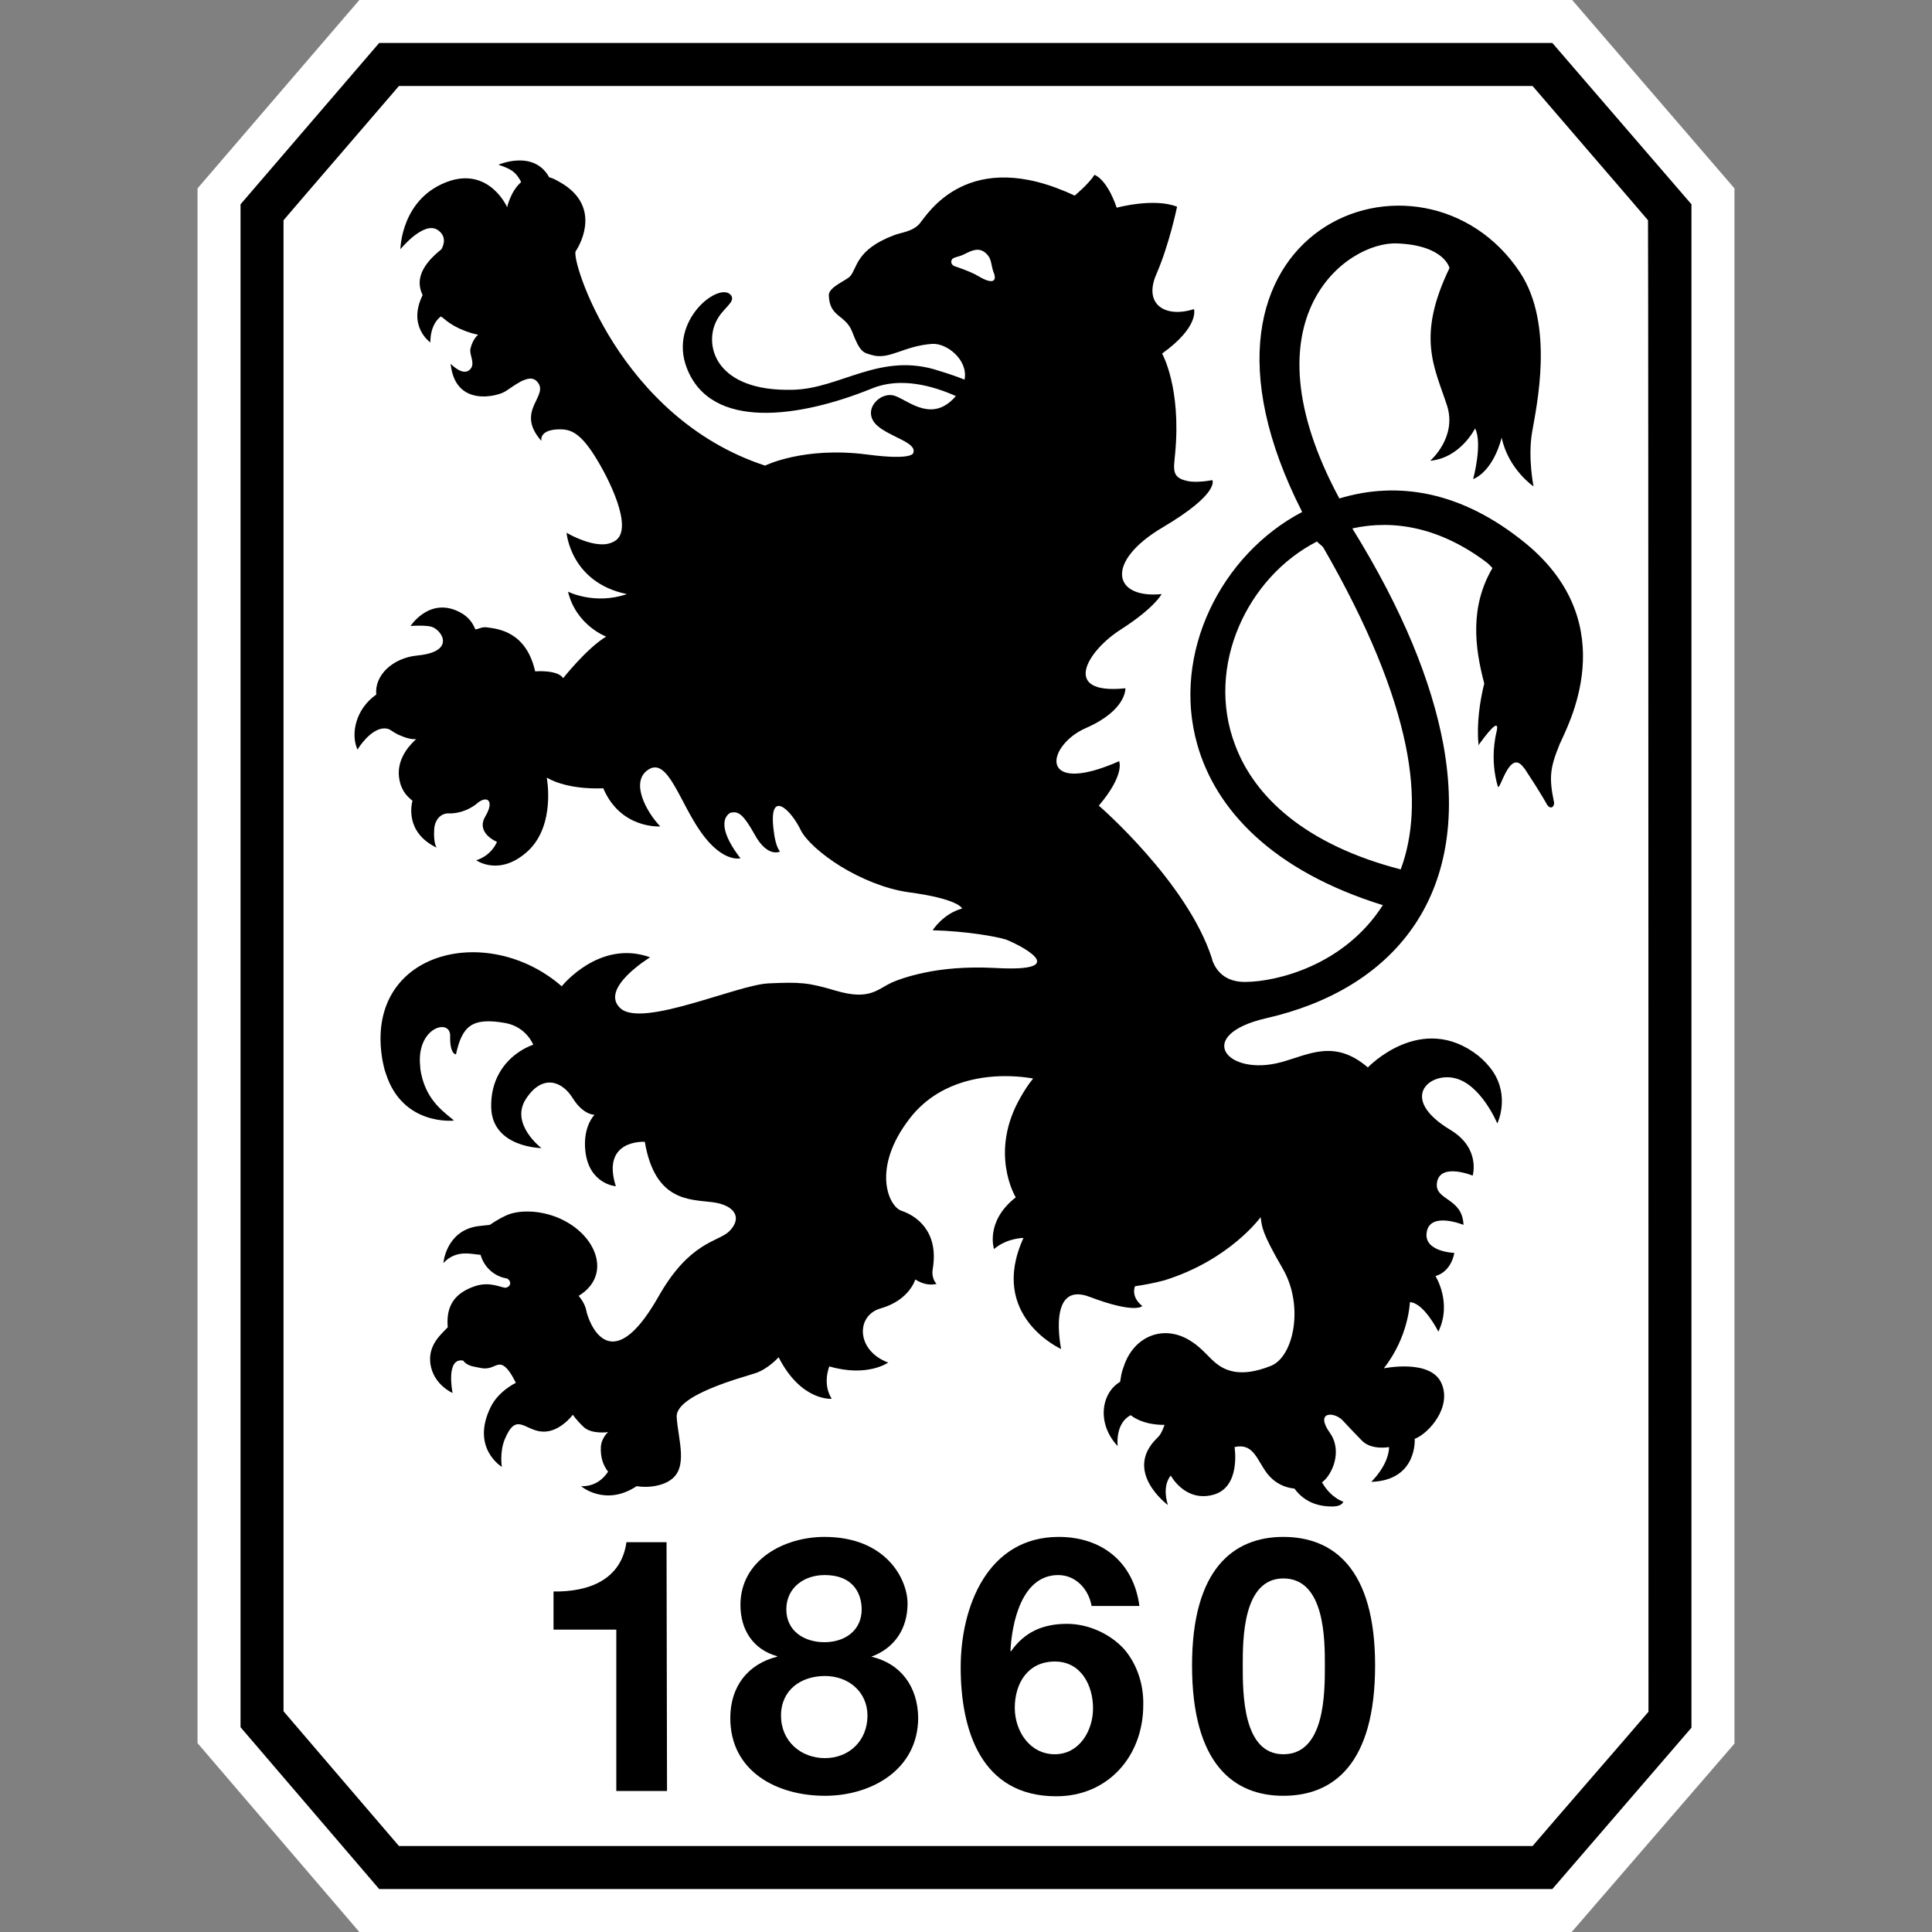
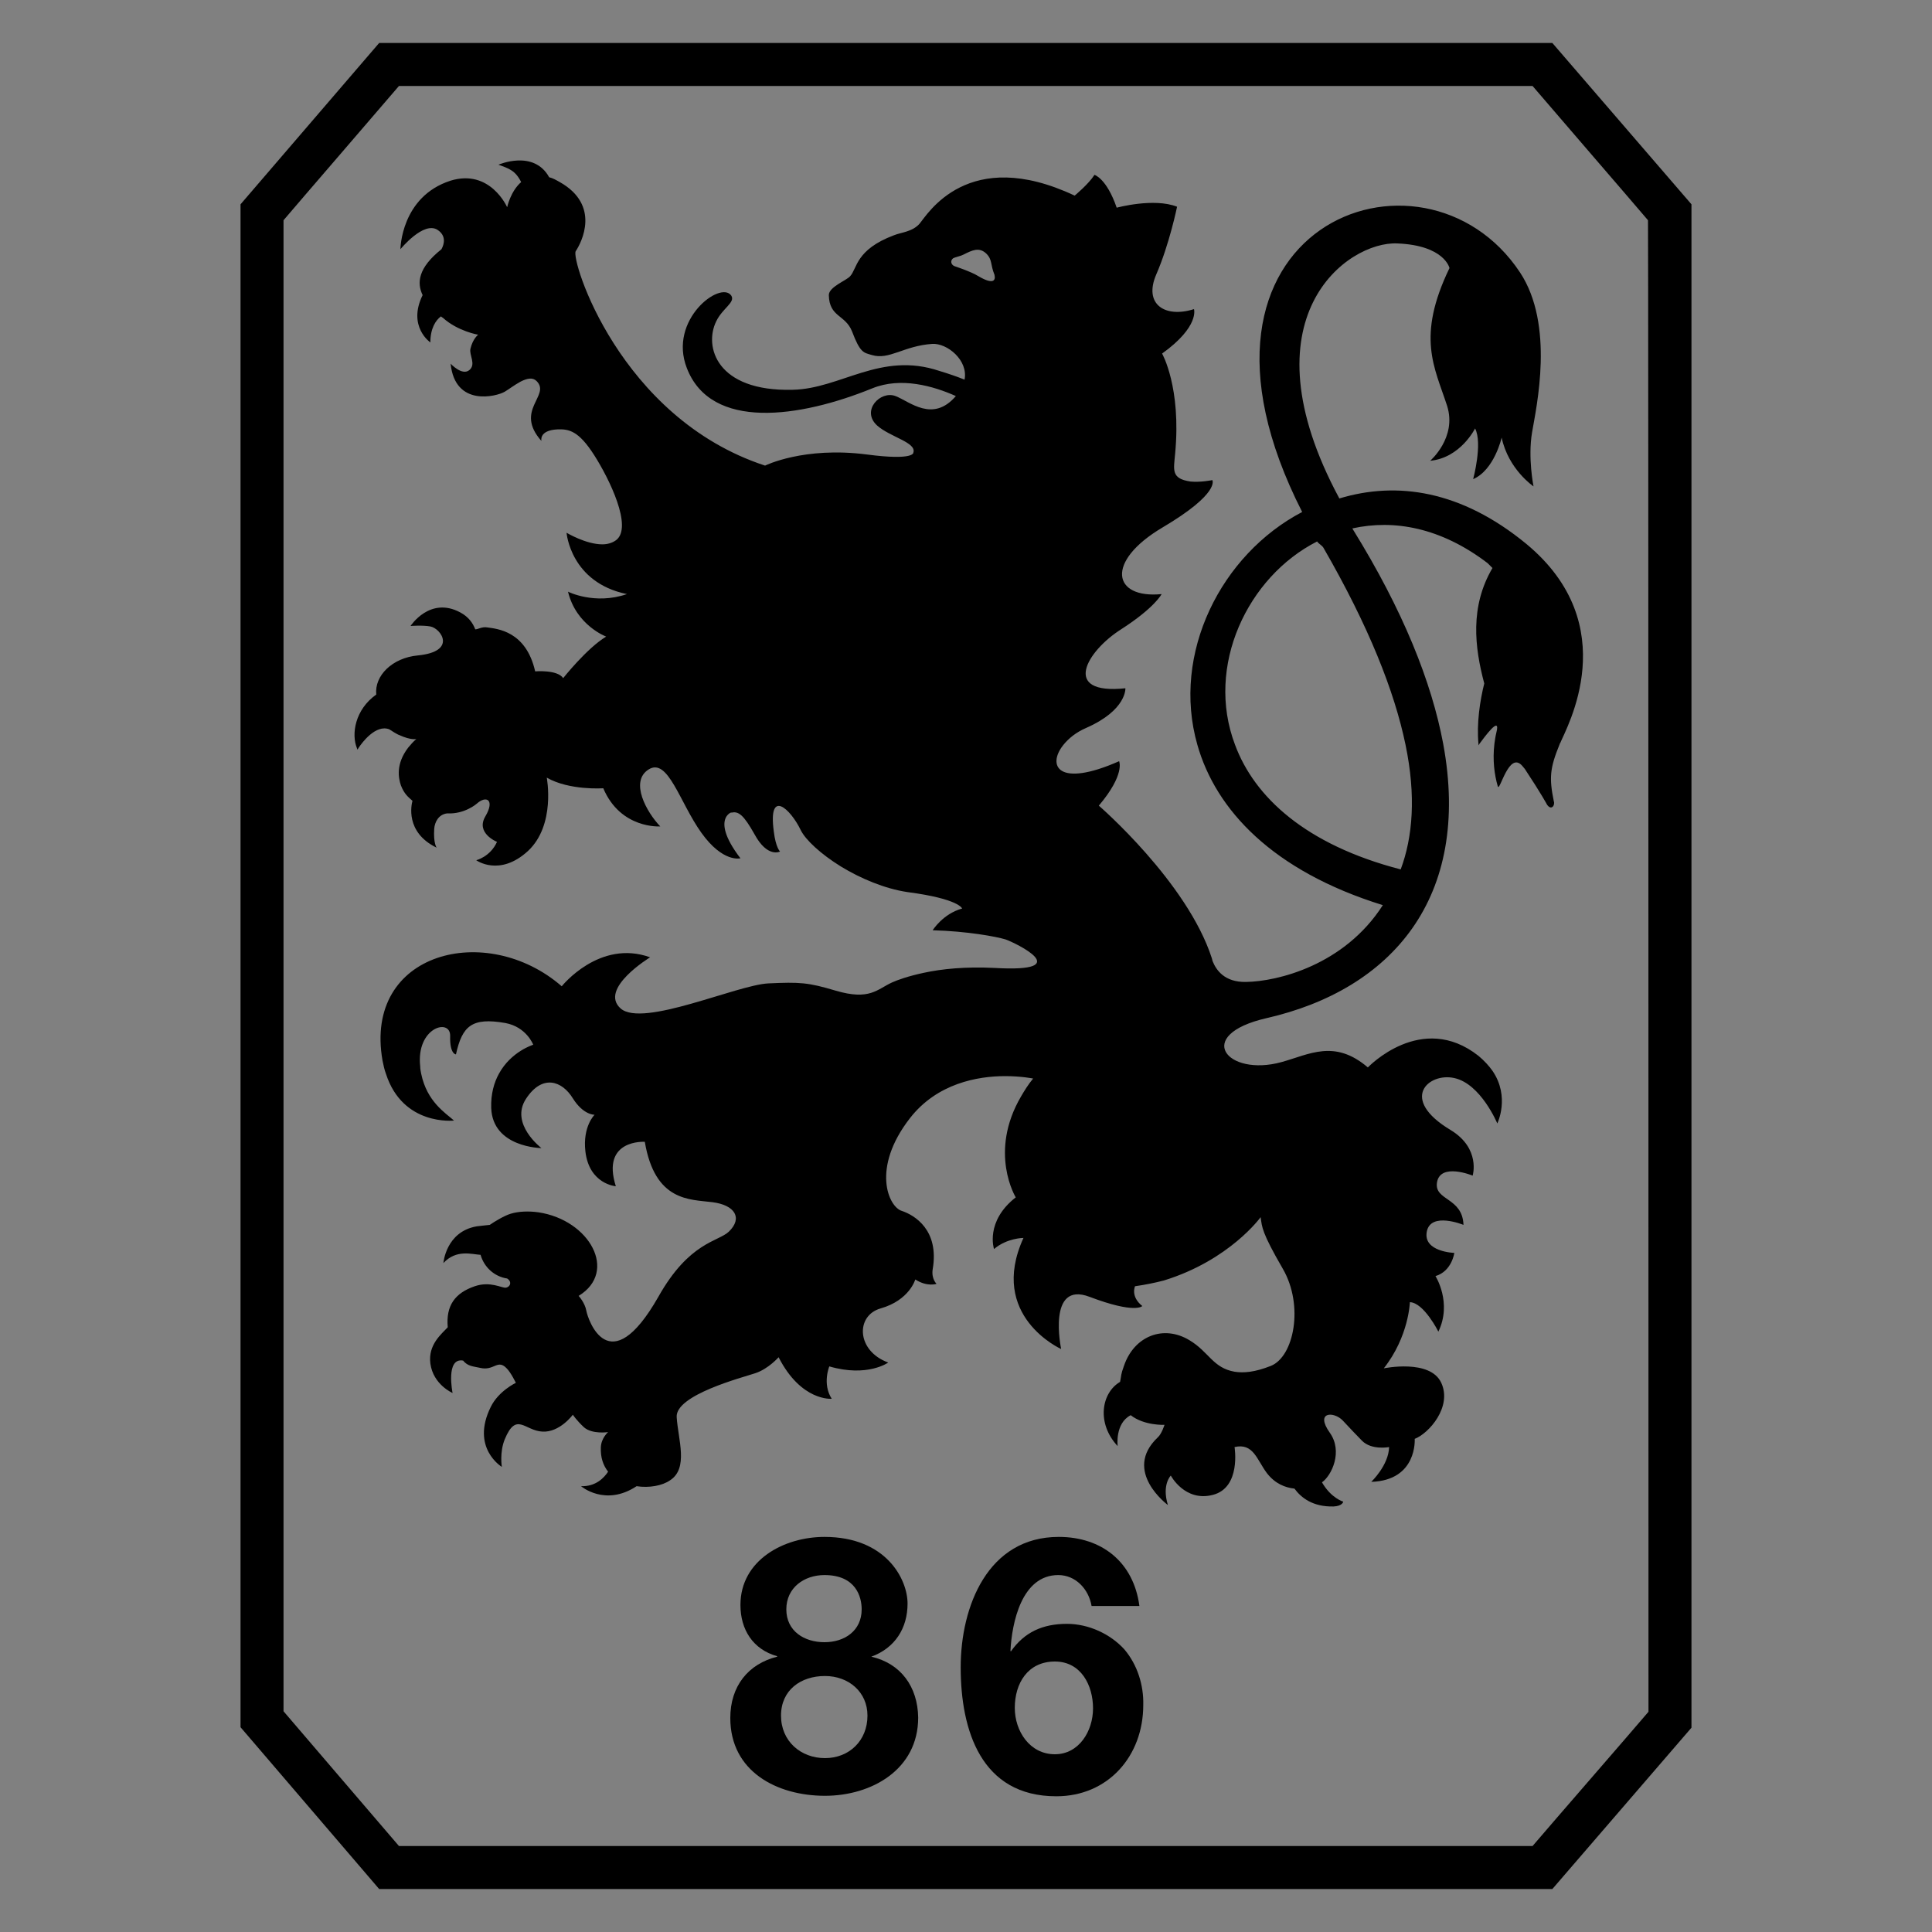
<svg xmlns="http://www.w3.org/2000/svg" version="1.1" id="U-21" x="0px" y="0px" viewBox="0 0 400 400" style="enable-background:new 0 0 400 400;" xml:space="preserve">
  <rect x="0" y="0" width="400" height="400" fill="#808080" stroke="none" />
  <style type="text/css">
	.st0{fill:#FFFFFF;}
</style>
  <g id="muenchen">
-     <polygon class="st0" points="321.4,0 74.4,0 40.9,39 40.9,360.9 74.4,400 325.4,400 359.1,361 359.1,39 325.5,0  " />
    <path d="M321.4,8.9H78.5L49.8,42.3l0,315.3l28.7,33.5h242.9l28.8-33.4V42.3L321.4,8.9L321.4,8.9z M341.3,354.4   c-3.3,3.9-20,23.1-24,27.8c-7.8,0-226.9,0-234.7,0c-4-4.7-20.6-24-23.9-27.9c0-6.4,0-302.3,0-308.7c3.3-3.9,19.9-23.1,23.9-27.8   c7.8,0,227,0,234.7,0c4,4.7,20.6,23.9,23.9,27.8C341.3,52,341.3,348,341.3,354.4L341.3,354.4z" />
-     <path d="M138.1,370.8h-10.5v-33.4h-13v-7.9c7.3,0.1,14-2.4,15.1-10.2h8.3L138.1,370.8L138.1,370.8z" />
    <path d="M180.4,343c4.9-1.8,7.5-5.9,7.5-11c0-5-4.4-13.8-17.2-13.8c-8.4,0-17.4,4.8-17.4,14.1c0,5.1,2.6,9.2,7.6,10.6v0.1   c-6,1.5-9.7,6.1-9.7,12.7c0,11.1,9.7,16.1,19.6,16.1c9.6,0,19.3-5.4,19.3-16.2C190,349.2,186.5,344.4,180.4,343z M170.7,326.1   c6.5,0,7.7,4.5,7.7,7.1c0,4.4-3.5,6.8-7.7,6.8c-4.2,0-7.9-2.3-7.9-6.8C162.8,328.7,166.5,326.1,170.7,326.1z M170.8,364   c-5,0-9.1-3.5-9.1-8.8c0-5.3,4.1-8.2,9.1-8.2c4.9,0,8.8,3.3,8.8,8.2C179.6,360.4,175.8,364,170.8,364z" />
    <path d="M232.8,341.5c-2.9-3.2-7.4-5.3-11.9-5.3c-5,0-8.8,1.7-11.6,5.7l-0.1-0.1c0.3-5.8,2.3-15.7,9.9-15.7c3.6,0,6.3,2.9,6.9,6.4   h9.9c-1.2-9.1-7.8-14.3-16.7-14.3c-14.7,0-20.3,14.4-20.3,27c0,13,4.2,26.7,19.8,26.7c10.7,0,18-8.3,18-18.9   C236.8,348.9,235.5,344.7,232.8,341.5z M218.4,363.2c-5.2,0-8.3-4.8-8.3-9.6c0-5.1,2.7-9.6,8.3-9.6c5.4,0,7.9,4.9,7.9,9.7   C226.3,358.4,223.4,363.2,218.4,363.2z" />
-     <path d="M265.7,318.2c-10.2,0-18.9,6.5-18.9,26.6c0,20.5,8.7,27,18.9,27c10.3,0,19-6.5,19-27C284.7,324.7,276,318.2,265.7,318.2z    M265.7,363.2c-8.4,0-8.4-12.6-8.4-18.4c0-5.4,0-18,8.4-18c8.6,0,8.6,12.6,8.6,18C274.3,350.6,274.3,363.2,265.7,363.2z" />
    <path d="M316,112.6c-13.5-11.1-26.8-13-38.7-9.4c-20.2-37.5,1.7-53.3,12-52.8c9.8,0.4,10.8,5.1,10.8,5.1   C293.2,69.8,297,76,299.6,84c2.1,6.6-3.5,11.4-3.5,11.4c6.3-0.6,9.3-6.7,9.3-6.7c1.6,3.1-0.4,10.5-0.4,10.5   c4.4-1.9,5.9-8.6,5.9-8.6c1.4,6.6,6.6,10.1,6.6,10.1s-1.2-5.9-0.3-11.2c0.9-5.3,4.7-22.2-2.5-33.1c-20-30.2-75.3-9.7-45.1,49.6   c-16.8,8.8-27.1,29.3-21.7,48.2c3.8,13.4,15.5,26.1,38.4,33.2c-8,12.5-21.9,15.8-28.3,15.9c-4.5,0.1-6.2-2.5-6.9-4.2   c-0.1-0.2-0.1-0.4-0.2-0.7c-5.1-15.8-23.4-31.6-23.4-31.6c5.5-6.5,4.2-9.2,4.2-9.2c-12.7,5.6-14.9,0.9-11.6-3.3h0   c1.1-1.4,2.7-2.7,4.8-3.6c8.4-3.7,8.1-8.2,8.1-8.2c-13.4,1.4-8-7.7-0.9-12.2c7-4.5,8.4-7.3,8.4-7.3c-10.1,1-11.8-6.7,0.2-13.8   c12-7.1,10.3-9.8,10.3-9.8s-2.4,0.5-4.5,0.3c-4.1-0.6-3.5-2.4-3.2-5.8c1.3-13.7-2.7-20.7-2.7-20.7c7.8-5.6,6.6-9.2,6.6-9.2   c-6,1.9-10.5-1-7.8-7.2c2.7-6.2,4.3-14,4.3-14c-4.8-1.9-12.5,0.2-12.5,0.2c-2.1-6.1-4.6-6.8-4.6-6.8c-1.2,1.9-4.1,4.3-4.1,4.3   c-22.1-10.4-30.5,3.9-32.1,5.8c-1.5,1.7-3.8,1.8-5.3,2.4c-8,3-7.6,6.9-9.1,8.5c-0.8,0.9-4.4,2.2-4.4,3.9c0.1,4.6,3.4,4,4.8,7.5   c1.7,4.5,2.4,4.4,4.1,4.9c3.6,1.1,6.6-1.9,12.5-2.3c3.1-0.2,7.5,3.4,6.7,7.4c-1.5-0.6-3.2-1.2-5.2-1.8c-12.2-4.1-20.4,3.7-30.4,3.9   c-15.8,0.4-18.4-9-15.8-14.2c1.3-2.7,4-3.9,3.1-5.3c-2.2-3.2-13.1,5-9.2,15c5,13,23.4,10.3,38.4,4.2c5.9-2.4,12.6-0.5,17.3,1.6   c-4.8,5.6-9.6,1.1-12.5,0c-3.1-1.2-7.2,3-3.8,6.1c2.7,2.4,8.2,3.5,7.5,5.6c0,0,0.3,1.7-9.6,0.4c-13.1-1.7-21.1,2.3-21.1,2.3   c-30.2-9.9-40.3-42.8-39.2-44.4c1.2-1.8,5.2-9.5-3.3-14.3c-0.9-0.5-1.4-0.8-2.2-1c-3.2-5.8-10.5-2.6-10.5-2.6   c2.2,0.8,3.5,1.2,4.7,3.6c-2.2,1.9-2.9,5.2-2.9,5.2s-3.5-8-11.7-5.5c-10.3,3.3-10.4,14.2-10.4,14.2s4.8-5.9,7.7-4   c1.8,1.2,1.4,2.9,0.8,4c-4.9,3.9-5.1,7-3.9,9.5c-3.2,6.5,1.6,9.8,1.6,9.8c0-2.9,1.1-4.6,2.2-5.4c0.1,0.1,0.2,0.2,0.4,0.3   c3.1,2.8,7.3,3.5,7.3,3.5s-1.1,0.8-1.6,2.9c-0.3,1.3,1.2,3.2-0.2,4.4c-1.5,1.3-3.9-1.3-3.9-1.3c0.9,9,9.5,6.8,11.2,5.8   c0.7-0.4,2-1.4,3.3-2.1c1.4-0.7,2.5-0.9,3.3-0.1c3,3-4.7,6,1,12.4c0,0-0.6-2.2,3.3-2.4c2.4-0.1,4.4,0.3,7.6,5.3   c3.2,5,8,14.9,4.6,17.6c-0.8,0.6-1.8,0.9-2.9,0.9c-3.4,0-7.4-2.4-7.4-2.4s0.8,10.3,12.5,12.7c-6.7,2.3-12.2-0.5-12.2-0.5   c1.7,7,7.9,9.3,7.9,9.3c-4,2.4-8.9,8.6-8.9,8.6c-1.2-1.8-5.8-1.4-5.8-1.4c-1.9-8.4-7.9-8.8-9.9-9.1c-1.1-0.2-1.9,0.4-2.5,0.4   c-0.5-1.3-1.4-2.6-3.1-3.5c-6.3-3.4-10.3,2.8-10.3,2.8s2.5-0.2,4.1,0.1c2.2,0.4,5.6,5.2-2.6,6c-5.3,0.5-9,4.2-8.6,8.1   c-4.4,3.1-5.2,8.2-4,11.1l0.2,0h-0.2c0,0.1,0.1,0.2,0.1,0.3c0,0,0.1-0.1,0.2-0.3h0c0.7-1.1,3.6-5,6.4-3.9c0.3,0.2,1.7,1.1,2.1,1.2   c2.4,1.1,3.5,0.8,3.5,0.8c-0.7,0.6-1.2,1.2-1.7,1.8h0c-2.6,3.4-2,6.3-1.5,7.8c0.7,1.8,1.5,2.4,2.4,3.2c-0.2,0.7-1.6,6.5,5,9.7   c0,0-0.7-0.9-0.5-3.9c0.1-1.4,0.9-3,2.7-3.2c3.6,0.2,6.1-2,6.1-2c2-1.8,3.8-0.8,1.8,2.6c-2.1,3.5,2.4,5.3,2.4,5.3   c-1.4,3.1-4.3,3.8-4.3,3.8s4.8,3.5,10.7-1.9c5.8-5.4,3.9-15.2,3.9-15.2c4.7,2.7,11.7,2.2,11.7,2.2c3.6,8.5,11.8,7.9,11.8,7.9   c-2.8-2.9-6.4-9.3-2.4-11.8c4-2.5,6.4,6.8,10.9,13.1c4.5,6.3,8.1,5.3,8.1,5.3c-6.9-9-0.7-9.9-2-9.4c1.6-0.5,2.7,0.5,4.9,4.4   c2.7,5,5.3,3.6,5.3,3.6s-0.9-0.8-1.3-4.2c-1.2-9,3.5-4.6,5.6-0.2c1,2,4.1,4.9,8.3,7.5c4.1,2.5,9.1,4.6,13.8,5.3   c10.7,1.4,11.3,3.4,11.3,3.4c-4,1.1-6.1,4.5-6.1,4.5c7.2,0.2,13.1,1.3,15.1,1.9c2,0.7,14.9,6.9-2.3,5.9c-6-0.3-10.9,0.2-14.6,1   c-3.3,0.7-5.5,1.5-6.6,2c-3.1,1.4-4.6,3.8-11.7,1.7c-5.7-1.7-7.4-1.8-13.9-1.5c-6.5,0.3-26,9.2-30.6,5.2   c-4.6-4.1,6.1-10.6,6.1-10.6c-10.5-3.8-18.3,6-18.3,6c-15.5-13.5-41.1-7.2-37.1,15.4c0.2,1,0.4,1.9,0.7,2.7v0   c3.5,10.9,14.1,9.7,14.1,9.7c-1.8-1.6-5.6-3.9-6.8-9.7v0c-0.1-0.5-0.2-1-0.2-1.5c-0.9-8.1,6.3-10.1,6.2-6.3   c-0.1,3.8,1.2,3.8,1.2,3.8c1.3-5.9,3.3-7.7,10.2-6.5c4.4,0.8,5.8,4.5,5.8,4.5s-4.6,1.4-7.1,6v0c-1,1.8-1.7,4.2-1.6,7.1   c0.3,8.2,10.4,8.3,10.4,8.3s-6.6-5-3.2-10.2c3.4-5.2,7.5-3.7,9.7-0.1c2.2,3.5,4.5,3.4,4.5,3.4s-2.5,2.4-1.9,7.6   c0.8,6.8,6.3,7.2,6.3,7.2c-3.1-9.8,6-9.2,6-9.2c2.1,12.4,9.3,11.9,14,12.5c4.7,0.6,6.3,3.3,3.4,6.1c-2.2,2.1-8.2,2.1-14.6,13.5   c-10.2,17.9-14.6,4.6-14.9,2.9c-0.3-1.7-1.6-3.1-1.6-3.1c8.2-5,2.3-15.7-8.3-17.3c-2.1-0.3-4.2-0.2-5.8,0.3   c-1.3,0.4-3.3,1.6-4.3,2.3c-0.8,0.1-2.1,0.2-2.7,0.3c-6.4,1.1-6.9,7.6-6.9,7.6c2.7-2.9,5.9-1.8,7.7-1.7c0.7,2.5,2.8,4.5,5.5,4.9   c1.1,0.7,0.6,1.8-0.3,1.9c-0.8,0.1-3.2-1.4-6.4-0.3c-4.1,1.4-6,4-5.6,8.5c-1.3,1.4-4.1,3.6-3.6,7.5c0.6,4.4,4.6,6.1,4.6,6.1   s-1.5-7.4,2.2-6.7c0.9,1.2,2.2,1.2,3.5,1.5c2.9,0.7,3.6-1.9,5.5,0.1c0.9,0.9,1.9,3,1.9,3s-3.6,1.7-5.2,5   c-4.2,8.5,2.3,12.4,2.3,12.4s-0.5-3,0.6-5.7c2.4-5.8,4.1-1.8,7.8-1.6c3.6,0.2,6.3-3.5,6.3-3.5s0.7,1.1,2.3,2.6c1.7,1.5,5,1,5,1   s-1.4,1.2-1.5,3.1c-0.1,2.2,0.5,3.8,1.5,5.1c-0.8,1.2-2.5,3.1-5.6,3c0,0,5,4.3,11.5,0c2.6,0.4,5.3-0.1,6.9-1.2   c3.9-2.5,1.7-8.4,1.4-13.1c-0.3-4.6,13.6-8.2,16.3-9.1c2.7-0.9,4.8-3.3,4.8-3.3c4.7,9.2,11,8.6,11,8.6c-2-3.1-0.5-6.7-0.5-6.7   c7.9,2.3,12.2-0.8,12.2-0.8c-6.6-2.4-6.8-9.7-1.6-11.2c6-1.7,7.2-6,7.2-6c2.5,1.6,4.4,0.9,4.4,0.9s-1.1-1-0.8-3   c1.4-8.1-3.7-11.2-6.4-12.1c-2.7-0.8-6.4-8.8,1.7-19.2c5.6-7.2,14-8.7,19.7-8.7c3.4,0,5.8,0.5,5.8,0.5c-1,1.2-1.8,2.5-2.5,3.7   c-6.8,11.6-1.1,20.9-1.1,20.9c-6.4,5-4.5,10.7-4.5,10.7c2.7-2.3,6.1-2.3,6.1-2.3c-7.4,16.2,7.8,23,7.8,23s-3-14.2,5.9-10.8   c9.5,3.6,10.9,1.9,10.9,1.9c-2.5-2-1.5-4.1-1.5-4.1c2.1-0.3,4.1-0.7,6-1.2C254.6,260.9,261,252,261,252c0.3,2.1,0.2,3.1,4.6,10.7   c4.4,7.6,2.3,18.2-2.5,20.1c-3.3,1.3-5.6,1.5-7.5,1.2c-4.5-0.8-5.3-4.1-9.3-6.5c-5.4-3.3-11.5-0.9-13.6,5.3   c-0.7,1.9-0.5,1.9-0.8,3.3c-3.9,2.3-4.9,8.6-0.5,13.3c0,0-0.6-4.7,2.7-6.4c2.8,2.2,7,2,7,2s-0.6,1.9-1.4,2.6c-7.4,7,2.1,14,2.1,14   c-1.3-4.2,0.6-6.1,0.6-6.1s2.9,5.5,8.7,4c5.9-1.5,4.5-9.9,4.5-9.9c3.9-0.9,4.6,2.6,6.7,5.4c1.7,2.2,3.8,3,5.7,3.2   c1.4,1.9,3.8,3.8,8.1,3.7c1.9-0.1,2-1,2-1s-2.5-0.7-4.4-4c2-1.4,4.4-6.4,1.6-10.3c-3.1-4.4,0.9-4.4,2.7-2.5c1.8,1.9,2.8,3,4,4.2   c2,2,5.6,1.3,5.6,1.3c-0.1,3.8-3.7,7.2-3.7,7.2c9.6-0.3,9-8.9,9-8.9c2.9-1.1,7.8-6.6,5.5-11.6c-2.3-5-11.9-3-11.9-3   c5.2-6.6,5.4-13.7,5.4-13.7c2.9,0.1,5.9,6.1,5.9,6.1c2.9-6-0.6-11.5-0.6-11.5c3.4-1,3.9-4.8,3.9-4.8s-6.5-0.2-5.7-4.4   c0.8-4.2,7.6-1.4,7.6-1.4c-0.2-5.7-6-5-5.5-8.7c0.6-4.3,7.4-1.5,7.4-1.5s1.7-5.6-4.5-9.4c-10.9-6.5-4.6-12,0.7-10.8   c5.5,1.2,8.9,9.4,8.9,9.4s2.7-5.5-1-10.9v0c-0.7-1-1.7-2.1-2.9-3.1c-11.8-9.3-22.9,2.4-22.9,2.4c-6.9-5.9-12.1-2.7-17.9-1.1   c-11.3,3.1-18.3-5.6-3.1-9.1c25.9-5.9,42.5-24.9,36.6-56.8v0c-2.4-12.8-8.3-27.6-18.7-44.4c0-0.1-0.1-0.1-0.1-0.2   c8.6-1.9,18.3-0.2,28,7.2l1,1c-4.7,8-3.7,16.4-1.7,23.9c-0.9,3.6-1.6,8.3-1.2,12.5l0,0c0,0.1,0,0.2,0,0.3c0,0,0.1-0.1,0.2-0.3h0   l0,0c0.9-1.2,4.5-6.2,3.5-2.3c-0.2,0.8-0.3,1.6-0.4,2.3v0c-0.4,3.4,0,6.4,0.7,8.8c0.4,1.3,2.3-7.5,5.1-4.2l0.5,0.6   c3.5,5.3,4.6,7.4,4.6,7.4c0.9,1.3,1.7,0.1,1.4-0.7c-1-4.9-0.8-6.9,1.2-11.8l0,0c0-0.1,0-0.1,0.1-0.2   C324.3,150.7,336.4,129.5,316,112.6z M202.6,57.2c-1.6-1-5-2.1-5-2.1c-0.7-0.3-0.9-1.1-0.3-1.6c0.5-0.3,1.4-0.4,2.2-0.8   c1.8-0.9,3.2-1.6,4.7-0.2c1.3,1.3,0.8,2.2,1.7,4.4C206.2,58.2,205.5,58.9,202.6,57.2z M291,154.2L291,154.2   c2.2,10.6,1.5,19.1-1,25.8c-19.7-5.1-30.3-15-34.3-25.8v0c-6.2-16.3,2.6-34.8,17-42.1c0.2,0.4,1,0.8,1.3,1.3   C283.4,129.7,288.7,143.1,291,154.2z" />
  </g>
</svg>